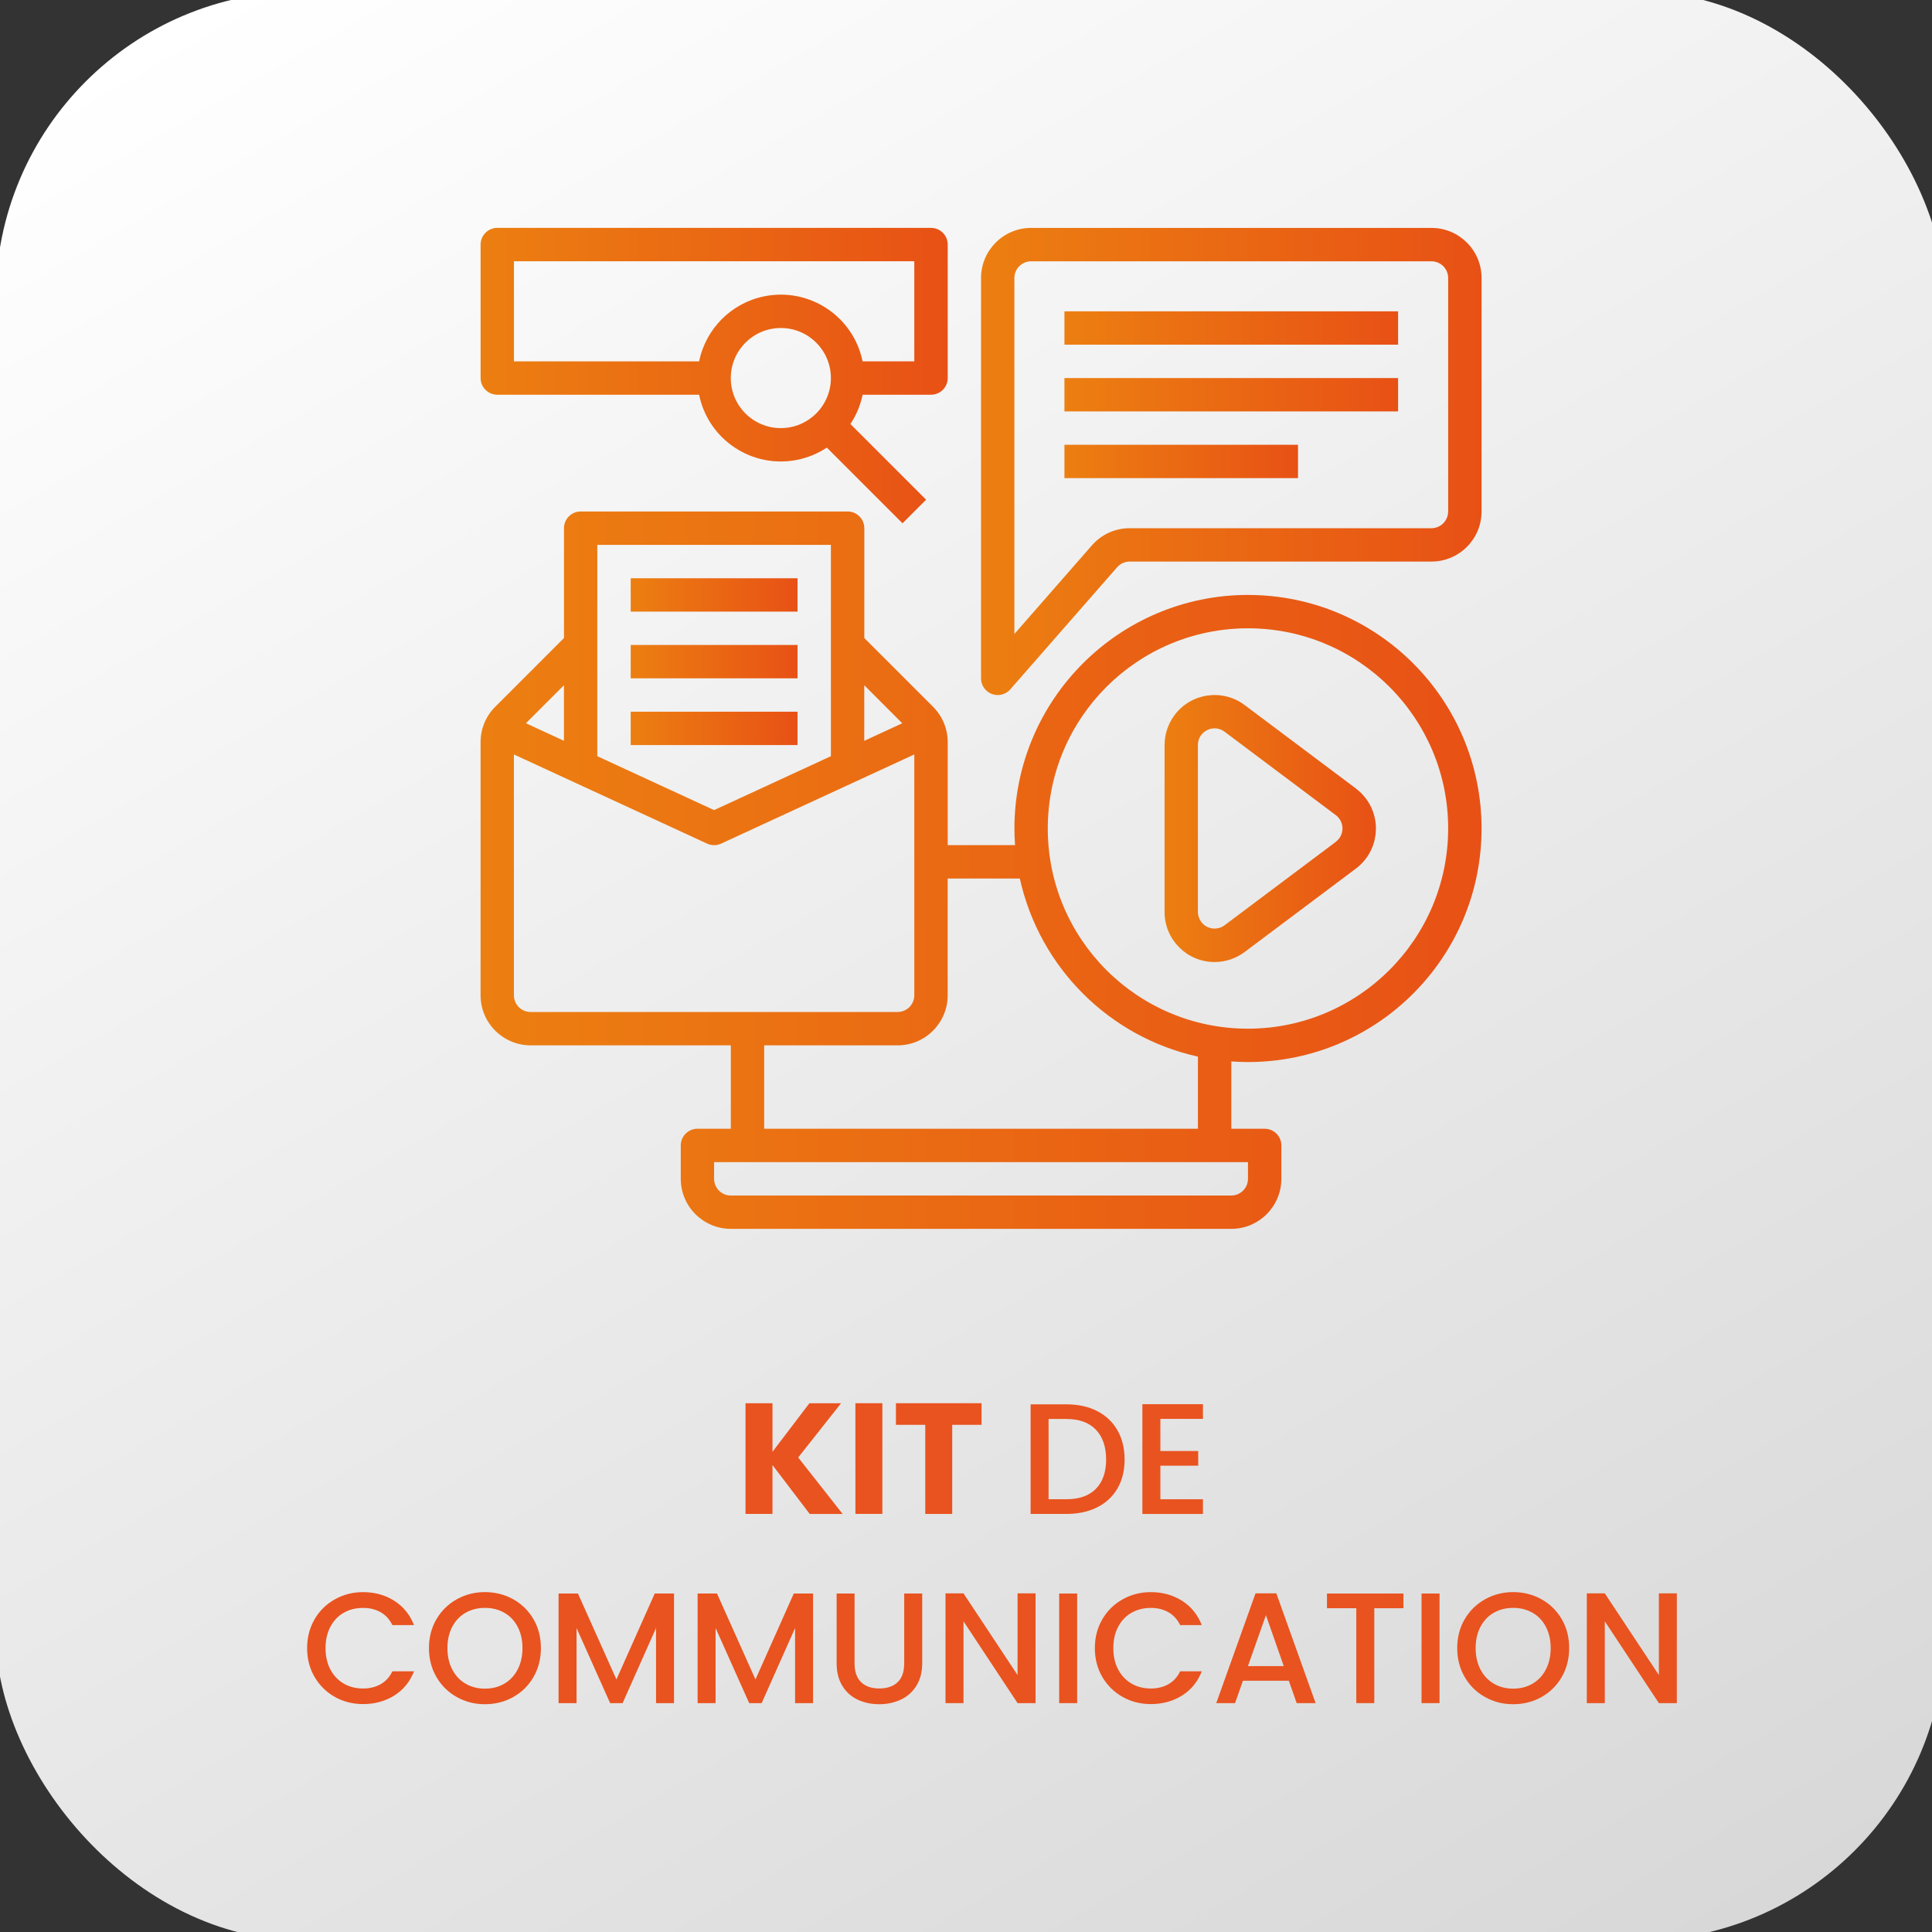
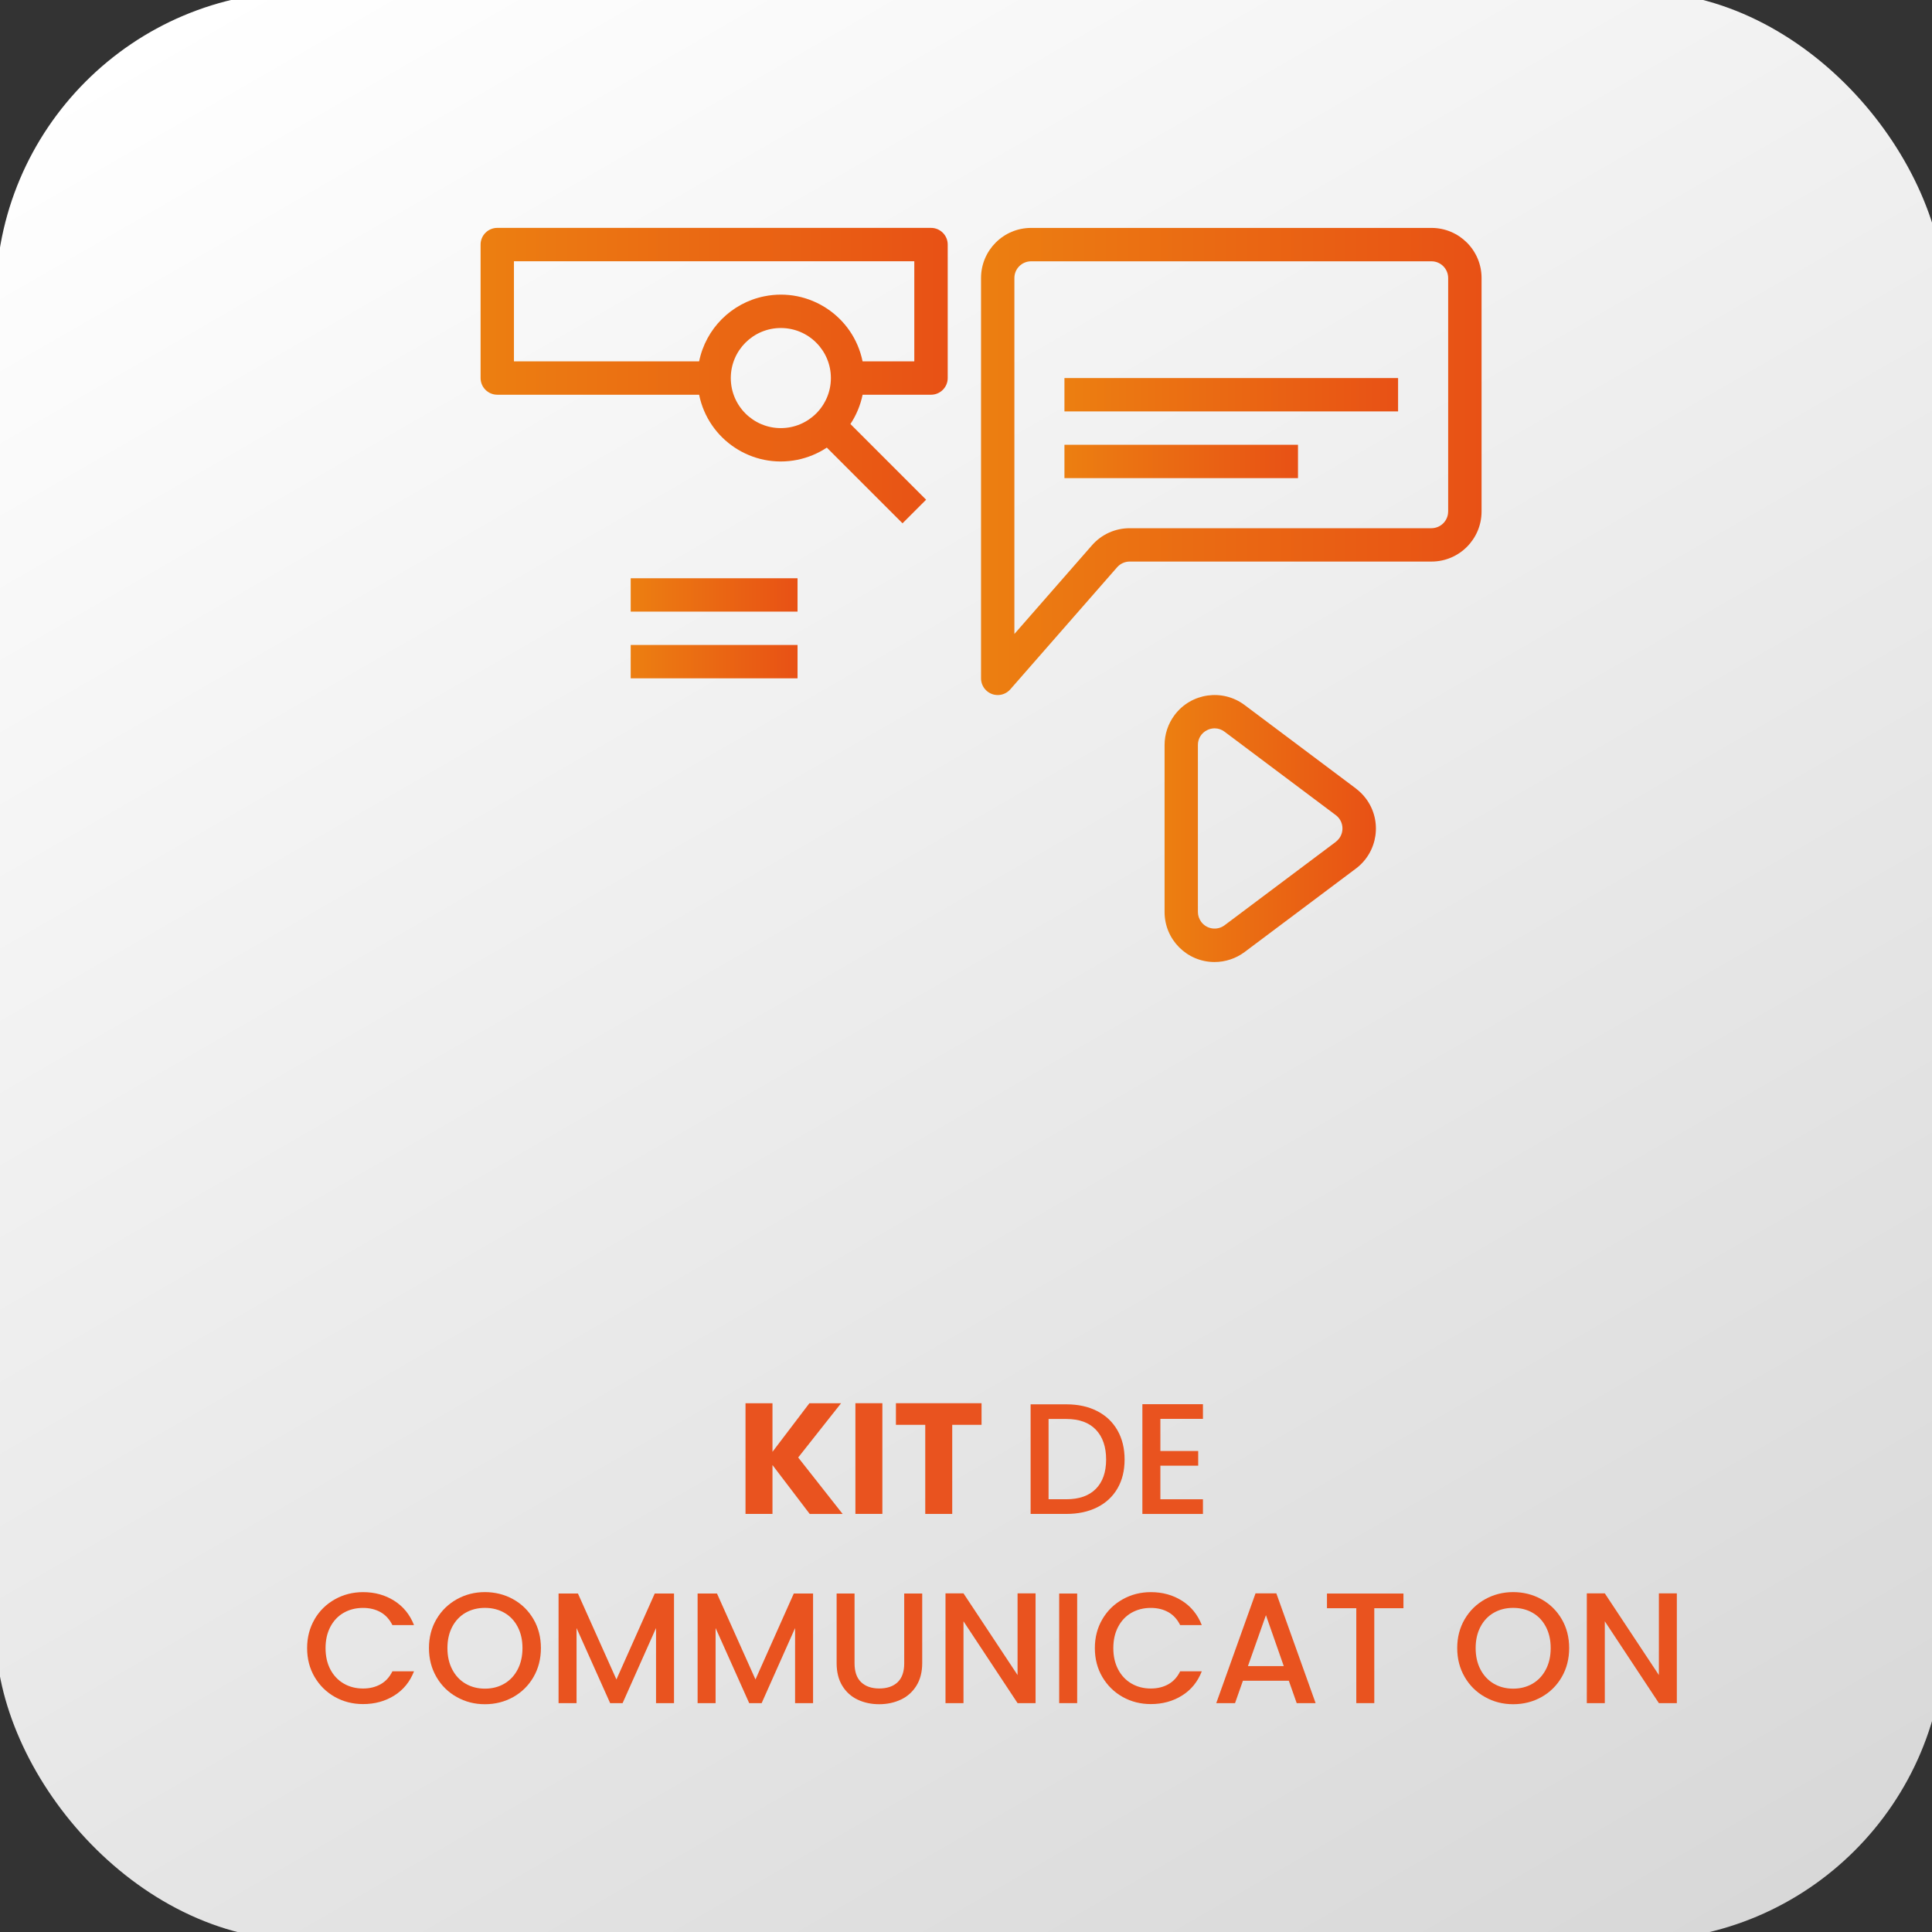
<svg xmlns="http://www.w3.org/2000/svg" xmlns:xlink="http://www.w3.org/1999/xlink" id="Calque_1" data-name="Calque 1" viewBox="0 0 565.91 565.91">
  <rect x="0" y="0" width="565.91" height="565.91" fill="#333333" stroke="none" />
  <defs>
    <style>      .cls-1 {        fill: url(#Dégradé_sans_nom);      }      .cls-1, .cls-2, .cls-3, .cls-4, .cls-5, .cls-6, .cls-7, .cls-8, .cls-9, .cls-10, .cls-11, .cls-12 {        stroke-width: 0px;      }      .cls-2 {        fill: url(#Dégradé_sans_nom-9);      }      .cls-3 {        fill: url(#Dégradé_sans_nom-8);      }      .cls-4 {        fill: url(#Dégradé_sans_nom-5);      }      .cls-5 {        fill: url(#Dégradé_sans_nom-4);      }      .cls-6 {        fill: url(#Dégradé_sans_nom-6);      }      .cls-7 {        fill: url(#Dégradé_sans_nom-7);      }      .cls-8 {        fill: url(#Dégradé_sans_nom-2);      }      .cls-9 {        fill: url(#Dégradé_sans_nom-3);      }      .cls-10 {        fill: #e9531f;      }      .cls-11 {        fill: url(#Dégradé_sans_nom_73);      }      .cls-12 {        fill: url(#Dégradé_sans_nom-10);      }    </style>
    <linearGradient id="Dégradé_sans_nom_73" data-name="Dégradé sans nom 73" x1="105.7" y1="-26.22" x2="462.7" y2="592.14" gradientUnits="userSpaceOnUse">
      <stop offset="0" stop-color="#fff" />
      <stop offset="1" stop-color="#d8d8d8" />
    </linearGradient>
    <linearGradient id="Dégradé_sans_nom" data-name="Dégradé sans nom" x1="140.76" y1="254.89" x2="433.96" y2="254.89" gradientUnits="userSpaceOnUse">
      <stop offset="0" stop-color="#ec7f11" />
      <stop offset="1" stop-color="#e85115" />
    </linearGradient>
    <linearGradient id="Dégradé_sans_nom-2" data-name="Dégradé sans nom" x1="341.11" y1="242.68" x2="403.01" y2="242.68" xlink:href="#Dégradé_sans_nom" />
    <linearGradient id="Dégradé_sans_nom-3" data-name="Dégradé sans nom" x1="287.36" y1="135.17" y2="135.17" xlink:href="#Dégradé_sans_nom" />
    <linearGradient id="Dégradé_sans_nom-4" data-name="Dégradé sans nom" x1="311.79" y1="96.08" x2="409.52" y2="96.08" xlink:href="#Dégradé_sans_nom" />
    <linearGradient id="Dégradé_sans_nom-5" data-name="Dégradé sans nom" x1="311.79" y1="115.62" x2="409.52" y2="115.62" xlink:href="#Dégradé_sans_nom" />
    <linearGradient id="Dégradé_sans_nom-6" data-name="Dégradé sans nom" x1="311.79" y1="135.17" x2="380.2" y2="135.17" xlink:href="#Dégradé_sans_nom" />
    <linearGradient id="Dégradé_sans_nom-7" data-name="Dégradé sans nom" x1="140.76" y1="110.02" x2="277.59" y2="110.02" xlink:href="#Dégradé_sans_nom" />
    <linearGradient id="Dégradé_sans_nom-8" data-name="Dégradé sans nom" x1="184.74" y1="174.26" x2="233.61" y2="174.26" xlink:href="#Dégradé_sans_nom" />
    <linearGradient id="Dégradé_sans_nom-9" data-name="Dégradé sans nom" x1="184.74" y1="193.81" x2="233.61" y2="193.81" xlink:href="#Dégradé_sans_nom" />
    <linearGradient id="Dégradé_sans_nom-10" data-name="Dégradé sans nom" x1="184.74" y1="213.36" x2="233.61" y2="213.36" xlink:href="#Dégradé_sans_nom" />
  </defs>
  <rect class="cls-11" x="-1.25" y="-2.49" width="570.9" height="570.9" rx="90" ry="90" />
  <g>
    <path class="cls-10" d="M237.17,443.45l-10.9-14.32v14.32h-7.9v-32.42h7.9v14.23l10.81-14.23h9.28l-12.56,15.89,13.02,16.54h-9.65Z" />
    <path class="cls-10" d="M258.46,411.02v32.42h-7.9v-32.42h7.9Z" />
    <path class="cls-10" d="M287.51,411.02v6.33h-8.59v26.1h-7.9v-26.1h-8.59v-6.33h25.08Z" />
    <path class="cls-10" d="M321.35,413.31c2.57,1.31,4.56,3.19,5.96,5.63,1.4,2.45,2.1,5.3,2.1,8.57s-.7,6.1-2.1,8.5c-1.4,2.4-3.39,4.24-5.96,5.52-2.57,1.28-5.57,1.92-8.98,1.92h-10.49v-32.1h10.49c3.42,0,6.41.65,8.98,1.96ZM321,436.1c2-2.03,3-4.9,3-8.59s-1-6.64-3-8.73c-2-2.09-4.88-3.14-8.64-3.14h-5.22v23.51h5.22c3.76,0,6.64-1.02,8.64-3.05Z" />
    <path class="cls-10" d="M339.89,415.6v9.42h11.08v4.3h-11.08v9.84h12.47v4.3h-17.74v-32.15h17.74v4.3h-12.47Z" />
    <path class="cls-10" d="M92.14,474.3c1.46-2.49,3.45-4.44,5.96-5.84,2.51-1.4,5.26-2.1,8.25-2.1,3.42,0,6.46.84,9.12,2.52,2.66,1.68,4.6,4.06,5.8,7.14h-6.33c-.83-1.69-1.99-2.96-3.46-3.79-1.48-.83-3.19-1.25-5.13-1.25-2.12,0-4.02.48-5.68,1.43-1.66.95-2.96,2.33-3.9,4.11-.94,1.79-1.41,3.86-1.41,6.24s.47,4.45,1.41,6.24c.94,1.79,2.24,3.16,3.9,4.13,1.66.97,3.56,1.46,5.68,1.46,1.94,0,3.65-.42,5.13-1.25s2.63-2.09,3.46-3.79h6.33c-1.2,3.08-3.13,5.45-5.8,7.11-2.66,1.66-5.7,2.49-9.12,2.49-3.02,0-5.77-.7-8.27-2.1-2.49-1.4-4.47-3.35-5.93-5.84-1.46-2.49-2.19-5.31-2.19-8.45s.73-5.96,2.19-8.45Z" />
    <path class="cls-10" d="M133.8,497.09c-2.51-1.4-4.5-3.36-5.96-5.87-1.46-2.51-2.19-5.33-2.19-8.48s.73-5.96,2.19-8.45c1.46-2.49,3.45-4.44,5.96-5.84,2.51-1.4,5.26-2.1,8.24-2.1s5.78.7,8.29,2.1c2.51,1.4,4.49,3.35,5.94,5.84s2.17,5.31,2.17,8.45-.72,5.97-2.17,8.48c-1.45,2.51-3.43,4.46-5.94,5.87-2.51,1.4-5.27,2.1-8.29,2.1s-5.73-.7-8.24-2.1ZM147.73,493.17c1.66-.97,2.96-2.36,3.9-4.16.94-1.8,1.41-3.89,1.41-6.26s-.47-4.45-1.41-6.24c-.94-1.79-2.24-3.16-3.9-4.11-1.66-.95-3.56-1.43-5.68-1.43s-4.02.48-5.68,1.43c-1.66.95-2.96,2.33-3.9,4.11-.94,1.79-1.41,3.86-1.41,6.24s.47,4.46,1.41,6.26c.94,1.8,2.24,3.19,3.9,4.16,1.66.97,3.56,1.46,5.68,1.46s4.02-.49,5.68-1.46Z" />
    <path class="cls-10" d="M197.43,466.77v32.1h-5.27v-21.99l-9.79,21.99h-3.65l-9.84-21.99v21.99h-5.27v-32.1h5.68l11.27,25.17,11.22-25.17h5.63Z" />
    <path class="cls-10" d="M238.16,466.77v32.1h-5.27v-21.99l-9.79,21.99h-3.65l-9.84-21.99v21.99h-5.27v-32.1h5.68l11.27,25.17,11.22-25.17h5.63Z" />
    <path class="cls-10" d="M250.31,466.77v20.46c0,2.43.64,4.27,1.92,5.5,1.28,1.23,3.06,1.85,5.33,1.85s4.1-.62,5.38-1.85c1.28-1.23,1.92-3.06,1.92-5.5v-20.46h5.27v20.37c0,2.62-.57,4.83-1.71,6.65-1.14,1.82-2.66,3.17-4.57,4.06-1.91.89-4.02,1.34-6.33,1.34s-4.41-.45-6.3-1.34c-1.89-.89-3.39-2.25-4.5-4.06-1.11-1.82-1.66-4.03-1.66-6.65v-20.37h5.27Z" />
    <path class="cls-10" d="M303.33,498.87h-5.27l-15.84-23.97v23.97h-5.27v-32.15h5.27l15.84,23.93v-23.93h5.27v32.15Z" />
    <path class="cls-10" d="M315.52,466.77v32.1h-5.27v-32.1h5.27Z" />
    <path class="cls-10" d="M322.89,474.3c1.46-2.49,3.45-4.44,5.96-5.84,2.51-1.4,5.26-2.1,8.25-2.1,3.42,0,6.46.84,9.12,2.52,2.66,1.68,4.6,4.06,5.8,7.14h-6.33c-.83-1.69-1.99-2.96-3.46-3.79-1.48-.83-3.19-1.25-5.13-1.25-2.12,0-4.02.48-5.68,1.43-1.66.95-2.96,2.33-3.9,4.11-.94,1.79-1.41,3.86-1.41,6.24s.47,4.45,1.41,6.24c.94,1.79,2.24,3.16,3.9,4.13,1.66.97,3.56,1.46,5.68,1.46,1.94,0,3.65-.42,5.13-1.25,1.48-.83,2.63-2.09,3.46-3.79h6.33c-1.2,3.08-3.13,5.45-5.8,7.11-2.66,1.66-5.7,2.49-9.12,2.49-3.02,0-5.77-.7-8.27-2.1-2.49-1.4-4.47-3.35-5.94-5.84-1.46-2.49-2.19-5.31-2.19-8.45s.73-5.96,2.19-8.45Z" />
    <path class="cls-10" d="M377.51,492.31h-13.44l-2.31,6.56h-5.5l11.5-32.15h6.1l11.5,32.15h-5.54l-2.31-6.56ZM376.03,488.02l-5.22-14.92-5.27,14.92h10.48Z" />
    <path class="cls-10" d="M411.09,466.77v4.3h-8.54v27.8h-5.27v-27.8h-8.59v-4.3h22.4Z" />
-     <path class="cls-10" d="M421.66,466.77v32.1h-5.27v-32.1h5.27Z" />
    <path class="cls-10" d="M434.99,497.09c-2.51-1.4-4.5-3.36-5.96-5.87-1.46-2.51-2.19-5.33-2.19-8.48s.73-5.96,2.19-8.45c1.46-2.49,3.45-4.44,5.96-5.84,2.51-1.4,5.26-2.1,8.24-2.1s5.78.7,8.29,2.1c2.51,1.4,4.49,3.35,5.94,5.84,1.45,2.49,2.17,5.31,2.17,8.45s-.72,5.97-2.17,8.48c-1.45,2.51-3.43,4.46-5.94,5.87-2.51,1.4-5.27,2.1-8.29,2.1s-5.73-.7-8.24-2.1ZM448.91,493.17c1.66-.97,2.96-2.36,3.9-4.16.94-1.8,1.41-3.89,1.41-6.26s-.47-4.45-1.41-6.24c-.94-1.79-2.24-3.16-3.9-4.11-1.66-.95-3.56-1.43-5.68-1.43s-4.02.48-5.68,1.43c-1.66.95-2.96,2.33-3.9,4.11-.94,1.79-1.41,3.86-1.41,6.24s.47,4.46,1.41,6.26c.94,1.8,2.24,3.19,3.9,4.16,1.66.97,3.56,1.46,5.68,1.46s4.02-.49,5.68-1.46Z" />
    <path class="cls-10" d="M491.17,498.87h-5.26l-15.84-23.97v23.97h-5.27v-32.15h5.27l15.84,23.93v-23.93h5.26v32.15Z" />
  </g>
  <g id="OUTLINE">
-     <path class="cls-1" d="M365.55,174.26c-37.77.04-68.37,30.65-68.41,68.41,0,1.64.06,3.27.18,4.89h-19.72v-30.16c.01-3.89-1.54-7.62-4.29-10.37l-20.14-20.14v-32.18c0-2.7-2.19-4.89-4.89-4.89h-78.19c-2.7,0-4.89,2.19-4.89,4.89v32.18l-20.14,20.14c-2.76,2.74-4.3,6.48-4.29,10.37v74.14c0,8.09,6.57,14.65,14.66,14.66h58.64v24.43h-9.77c-2.7,0-4.89,2.19-4.89,4.89v9.77c0,8.09,6.57,14.65,14.66,14.66h146.6c8.09,0,14.65-6.57,14.66-14.66v-9.77c0-2.7-2.19-4.89-4.89-4.89h-9.77v-19.72c1.61.11,3.24.18,4.89.18,37.78,0,68.41-30.63,68.41-68.41s-30.63-68.41-68.41-68.41ZM277.59,291.54v-34.21h21.13c5.77,26.05,26.11,46.4,52.17,52.17v21.13h-127.05v-24.43h39.09c8.09,0,14.65-6.57,14.66-14.66ZM253.15,200.72l11.14,11.14-11.14,5.14v-16.27ZM174.97,159.6h68.41v61.9l-34.21,15.79-34.21-15.79v-61.9ZM165.19,200.72v16.27l-11.14-5.14,11.14-11.14ZM155.42,296.43c-2.7,0-4.88-2.19-4.89-4.89v-70.55l56.59,26.12c1.3.6,2.8.6,4.1,0l56.59-26.12v70.55c0,2.7-2.19,4.88-4.89,4.89h-107.51ZM365.55,340.41v4.89c0,2.7-2.19,4.88-4.89,4.89h-146.6c-2.7,0-4.88-2.19-4.89-4.89v-4.89h156.37ZM365.55,301.32c-32.39,0-58.64-26.25-58.64-58.64s26.25-58.64,58.64-58.64,58.64,26.25,58.64,58.64c-.04,32.37-26.27,58.6-58.64,58.64Z" />
    <path class="cls-8" d="M397.15,230.95l-32.58-24.43c-6.48-4.86-15.67-3.55-20.52,2.93-1.9,2.54-2.93,5.62-2.93,8.8v48.87c-.01,8.09,6.53,14.66,14.62,14.67,3.19,0,6.29-1.03,8.84-2.94l32.58-24.43c6.48-4.86,7.79-14.05,2.93-20.52-.83-1.11-1.82-2.1-2.93-2.93ZM391.28,246.59l-32.58,24.43c-2.16,1.62-5.22,1.18-6.84-.98-.63-.85-.98-1.87-.98-2.93v-48.87c-.02-1.86,1.03-3.56,2.7-4.37.68-.35,1.44-.53,2.2-.53,1.05,0,2.08.35,2.91.99l32.58,24.43c2.16,1.62,2.6,4.68.98,6.84-.28.37-.61.7-.98.98Z" />
    <path class="cls-9" d="M419.3,66.76h-117.28c-8.09,0-14.65,6.57-14.66,14.66v117.28c0,2.7,2.19,4.89,4.89,4.89,1.41,0,2.75-.61,3.68-1.67l31.29-35.76c.93-1.06,2.27-1.67,3.68-1.67h88.41c8.09,0,14.65-6.57,14.66-14.66v-68.41c0-8.09-6.57-14.65-14.66-14.66ZM424.18,149.83c0,2.7-2.19,4.88-4.89,4.89h-88.41c-4.23,0-8.25,1.82-11.03,5.01l-22.72,25.97v-104.27c0-2.7,2.19-4.88,4.89-4.89h117.28c2.7,0,4.88,2.19,4.89,4.89v68.41Z" />
-     <rect class="cls-5" x="311.79" y="91.19" width="97.73" height="9.77" />
    <rect class="cls-4" x="311.79" y="110.74" width="97.73" height="9.77" />
    <rect class="cls-6" x="311.79" y="130.28" width="68.41" height="9.77" />
    <path class="cls-7" d="M145.65,115.62h59.13c2.69,13.21,15.58,21.75,28.8,19.06,3.07-.63,6-1.84,8.61-3.57l22.17,22.17,6.91-6.91-22.17-22.17c1.73-2.6,2.94-5.52,3.57-8.58h20.04c2.7,0,4.89-2.19,4.89-4.89v-39.09c0-2.7-2.19-4.89-4.89-4.89h-127.05c-2.7,0-4.89,2.19-4.89,4.89v39.09c0,2.7,2.19,4.89,4.89,4.89ZM228.72,125.4c-8.1,0-14.66-6.56-14.66-14.66s6.56-14.66,14.66-14.66,14.66,6.56,14.66,14.66c0,8.09-6.57,14.65-14.66,14.66ZM150.53,76.53h117.28v29.32h-15.15c-2.7-13.22-15.61-21.75-28.83-19.05-9.59,1.96-17.09,9.46-19.05,19.05h-54.24v-29.32Z" />
    <rect class="cls-3" x="184.74" y="169.38" width="48.87" height="9.77" />
    <rect class="cls-2" x="184.74" y="188.92" width="48.87" height="9.77" />
-     <rect class="cls-12" x="184.74" y="208.47" width="48.87" height="9.77" />
  </g>
</svg>